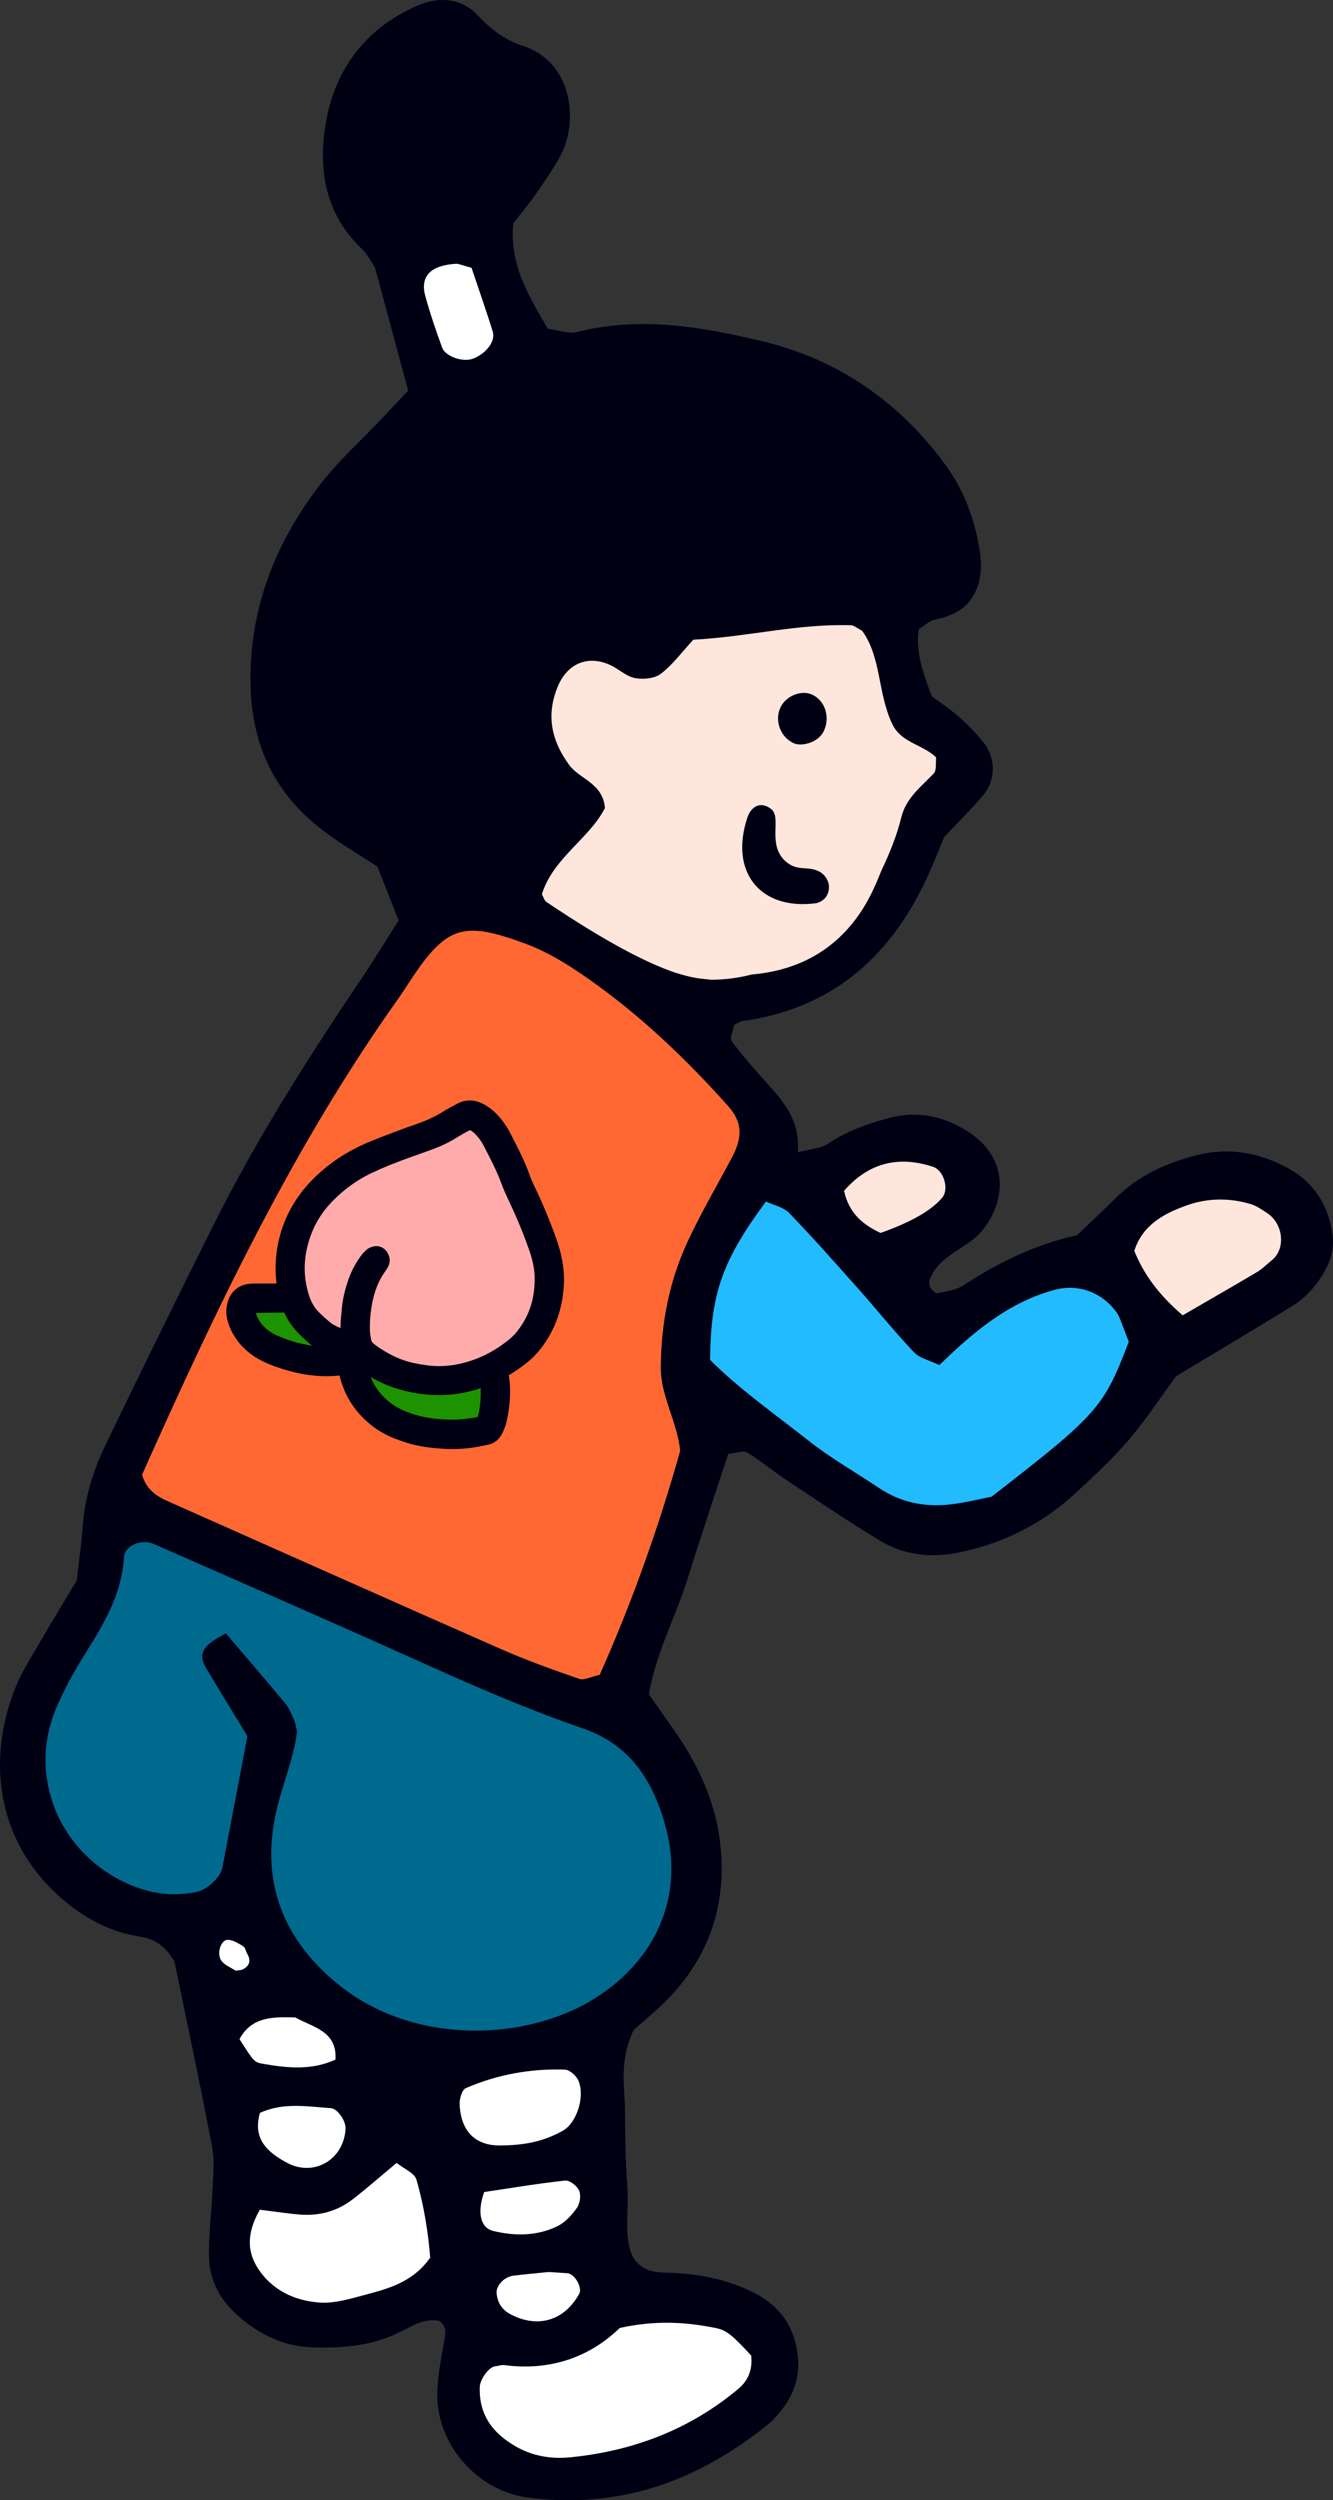
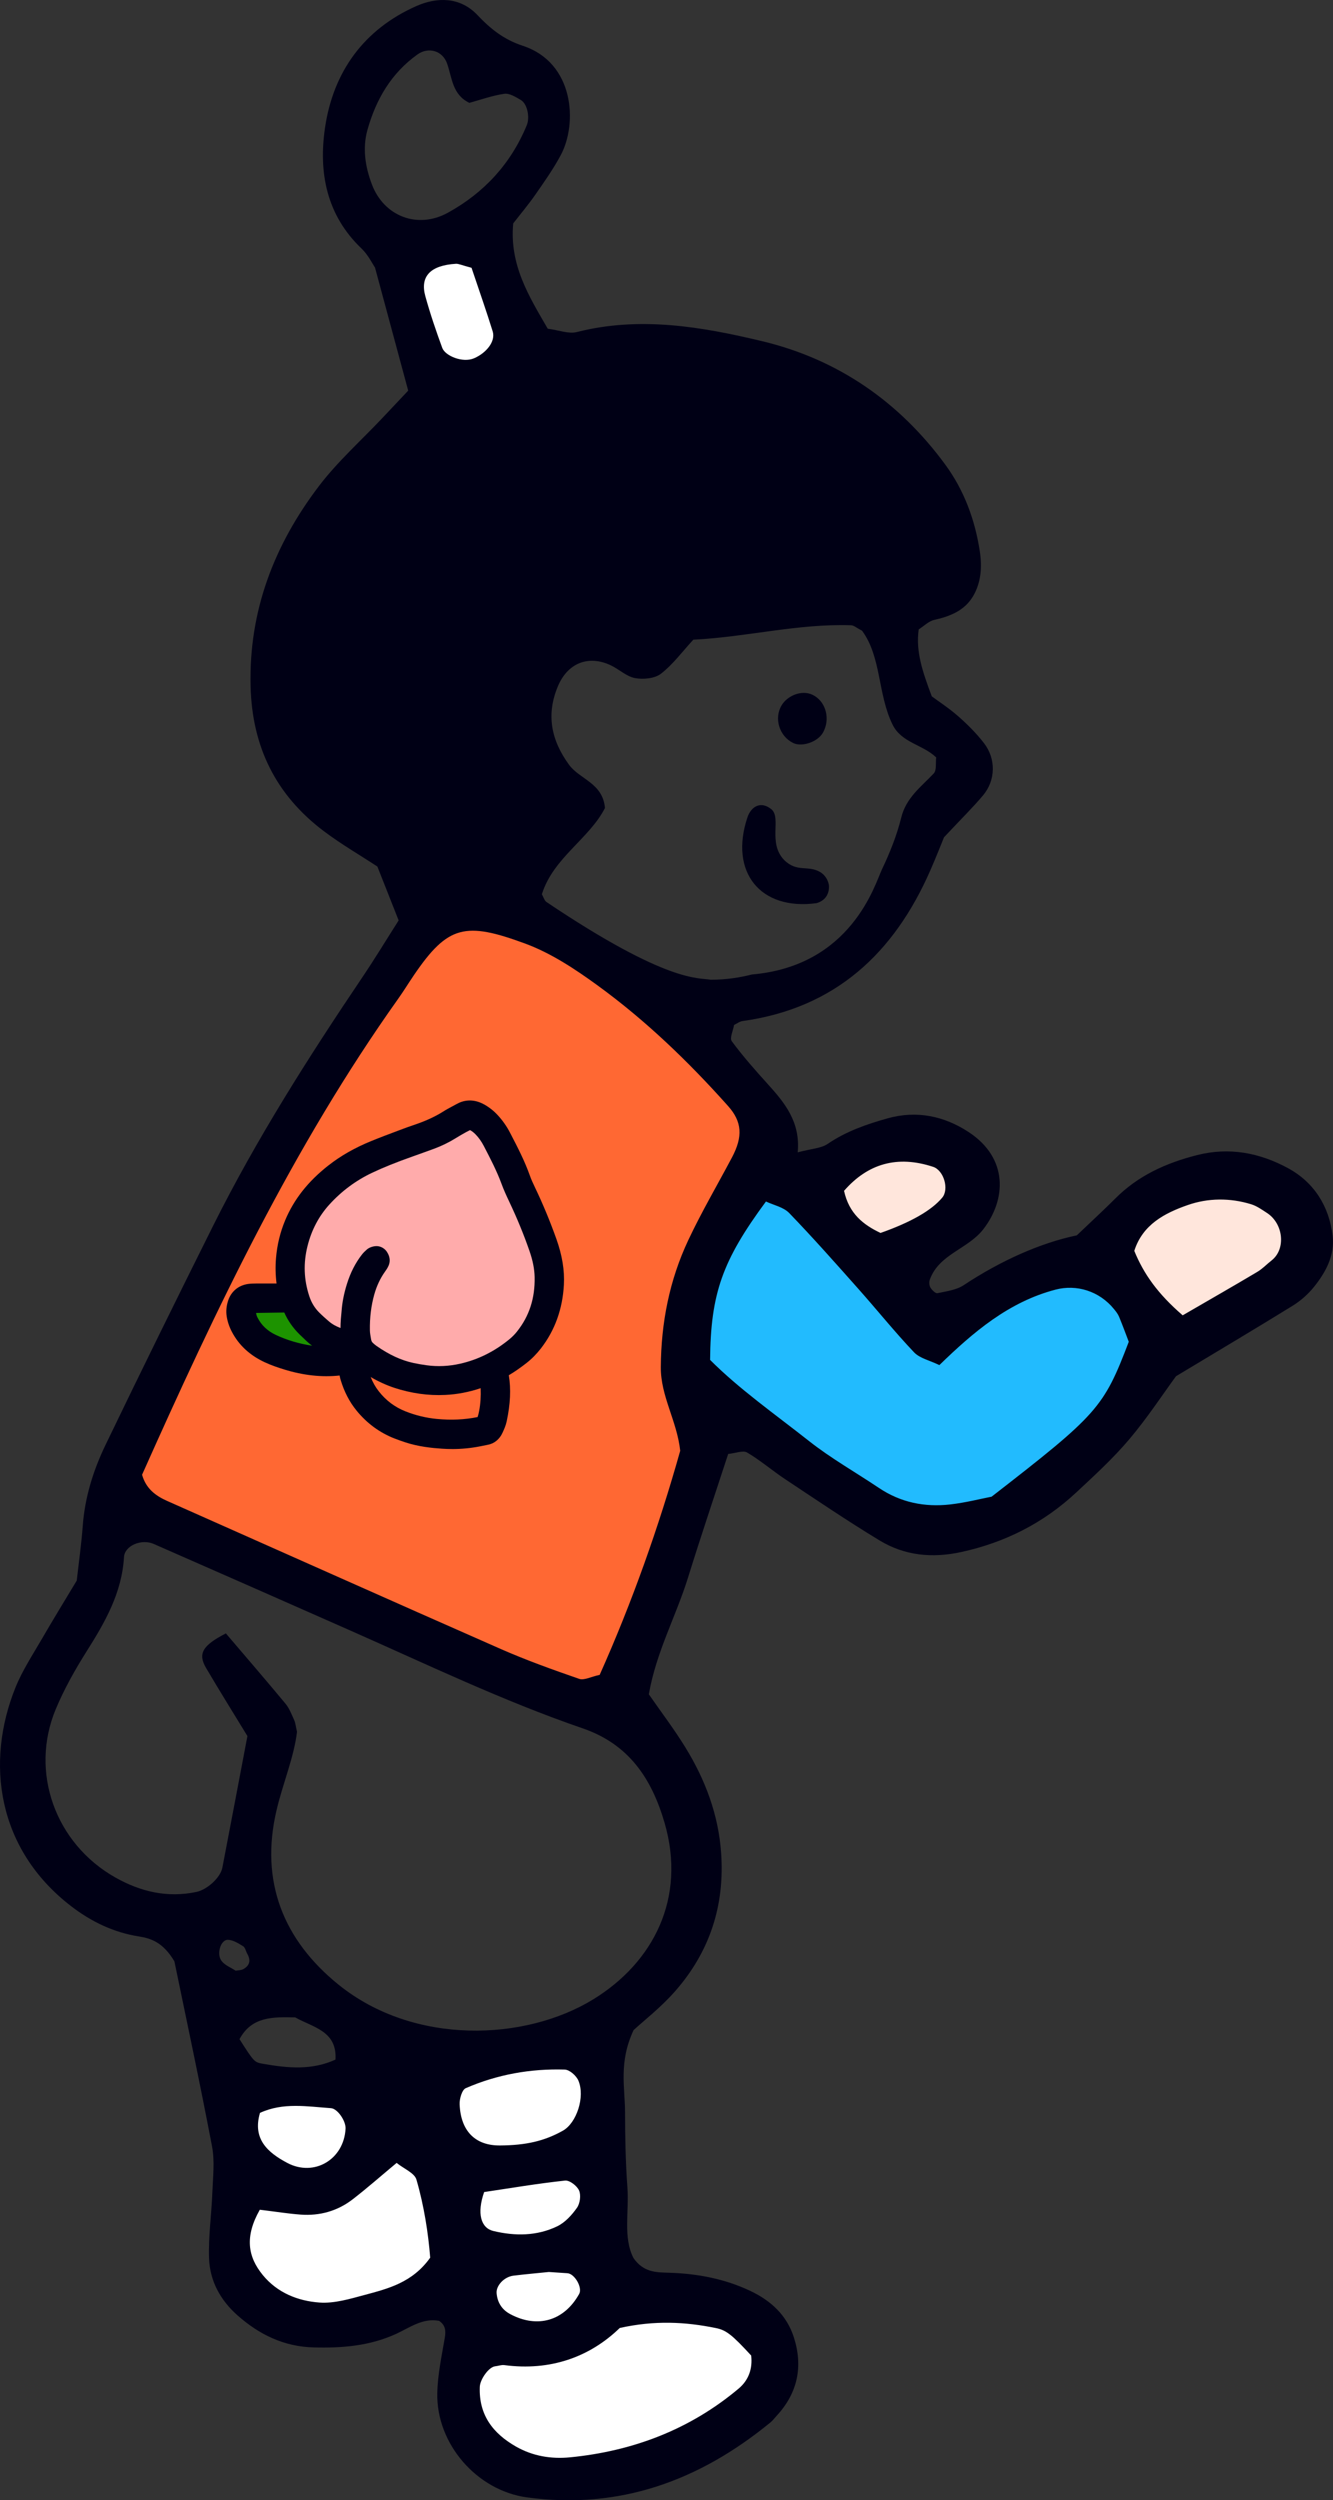
<svg xmlns="http://www.w3.org/2000/svg" id="_レイヤー_2" data-name="レイヤー 2" viewBox="0 0 79.967 149.969">
  <rect x="0" y="0" width="79.967" height="149.969" fill="#333333" stroke="none" />
  <g id="_レイヤー_6" data-name="レイヤー 6">
    <g>
      <g>
        <path d="M45.154,67.931c-.82,1.476-1.711,2.889-2.414,4.391-.871,1.859-1.708,3.752-2.335,5.703-.698,2.171-.882,4.427.108,6.599.486,1.066.626,2.121.379,3.274-.59,2.754-3.267,9.679-5.082,13.005-.356.073-.784.312-1.058.194-8.431-3.631-16.852-7.287-25.261-10.969-1.25-.547-1.633-1.578-1.054-2.744,4.503-9.058,8.56-18.359,14.425-26.681.432-.613.853-1.235,1.254-1.869,2.596-4.101,4.162-4.063,8.484-2.143,1.686.749,3.25,1.89,4.675,3.084,2.851,2.389,5.914,4.61,7.88,8.158Z" style="fill: #ff6833;" />
-         <path d="M17.21,103.038c-1.093-1.341-2.375-2.915-3.632-4.458-1.097.448-.814,1.175-.628,1.824.099.346.296.709.553.957,1.894,1.832,1.808,3.841.948,6.179-.629,1.709-.722,3.615-1.095,5.656-2.636.949-5.107.97-7.405-.776-2.391-1.817-3.643-4.223-3.496-7.279.092-1.92.752-3.651,1.748-5.276.783-1.277,1.657-2.516,2.276-3.87.526-1.149.746-2.438,1.073-3.565,1.568-.518,2.705.21,3.885.731,3.939,1.74,7.866,3.505,11.818,5.213,3.95,1.708,7.88,3.476,11.904,4.99,2.314.87,3.69,2.38,4.612,4.561,2.538,6.004-.537,11.158-5.825,13.202-3.432,1.326-6.984,1.411-10.443.094-5.433-2.067-8.227-6.312-7.278-12.376.144-.918.507-1.799.719-2.709.169-.724.271-1.464.379-2.201.026-.176-.042-.366-.114-.899Z" style="fill: #00698e;" />
        <path d="M38.269,37.839c-.186-.012-.376.018-.532-.041-1.878-.715-3.653-.814-5.144.83-1.487,1.639-2.082,3.57-1.513,5.703.38,1.422,1.055,2.766,1.651,4.281-.821,2.134-2.297,3.689-4.493,4.57-1.135.456-2.389.204-2.875-.889-.554-1.246-1.246-2.125-2.454-2.868-5.34-3.28-6.856-7.44-4.928-13.304,2.277-6.927,7.085-11.294,14.008-13.328,4.397-1.292,8.866-1.246,13.272-.017,3.703,1.033,6.756,3.125,9.138,6.166.947,1.209,1.477,2.581,1.682,4.094.087.64-.535,1.603-1.162,1.675-.741.085-1.489.101-2.233.169-3.533.327-7.06.777-10.6.944-1.706.08-2.712,1.048-3.817,2.015Z" style="fill: #000015;" />
-         <path d="M31.896,53.65c1.34-1.858,2.651-3.677,4.08-5.66-.571-.502-1.107-.95-1.62-1.427-1.199-1.114-1.552-2.565-1.528-4.158.041-2.774,1.861-3.916,4.508-2.826.499.205.99.43,1.648.717.536-.526,1.019-1.08,1.581-1.53.564-.452,1.171-1.064,1.819-1.153,3.118-.431,6.244-.976,9.267-.674,1.701,1.822,1.256,4.149,2.146,6.279.906.598,1.98,1.306,2.946,1.944.272,1.068-.21,1.624-.891,1.961-1.171.581-1.393,1.694-1.692,2.808-.608,2.261-1.708,4.258-3.328,5.903-2.546,2.586-5.438,3.711-9.142,2.832-3.111-.738-5.999-1.819-8.63-3.634-.433-.298-.712-.833-1.164-1.383Z" style="fill: #ffe6dc;" />
        <path d="M45.879,71.183c4.254,2.963,6.382,7.387,9.831,9.968,2.544-1.435,4.762-2.798,7.084-3.954,1.463-.729,2.935-.406,4.106.82,1.179,1.234,1.382,3.049.453,4.675-1.819,3.183-4.583,5.466-7.679,7.224-2.002,1.137-4.365,1.066-6.509-.003-1.167-.582-2.291-1.286-3.342-2.06-2.109-1.554-4.147-3.206-6.23-4.797-1.372-1.047-1.681-2.466-1.289-4.012.688-2.718,1.515-5.397,3.575-7.861Z" style="fill: #22bbfe;" />
        <path d="M28.921,141.731c.34-.116.7-.38.979-.311,2.127.524,4.083.187,5.808-1.145,2.72-2.101,5.556-1.617,8.437-.485,1.23.483,1.719,2.377.755,3.278-3.739,3.491-8.121,5.125-13.268,4.296-1.173-.189-2.048-.959-2.612-1.936-.675-1.169-.808-2.451-.099-3.696Z" style="fill: #fff;" />
-         <path d="M26.766,2.779c.306.816.624,1.665,1.013,2.702.446,0,.971.092,1.446-.022.703-.169,1.377-.607,2.075-.049.7.56.974,2.256.287,3.083-1.295,1.559-2.655,3.096-4.19,4.405-.609.519-1.757.55-2.658.547-1.214-.004-2.114-.753-2.544-1.865-1.36-3.518.032-7.107,3.454-8.948.251-.135.691.083,1.118.148Z" style="fill: #000015;" />
+         <path d="M26.766,2.779Z" style="fill: #000015;" />
        <path d="M25.889,136.497c-1.552.589-3.076,1.203-4.628,1.738-.51.176-1.09.186-1.64.202-1.542.043-2.988-.35-3.98-1.563-1.153-1.41-1.254-3.008-.325-4.609.388-.035.793-.197,1.084-.078,1.943.794,3.602.309,5.129-.991.557-.474,1.131-.933,1.731-1.351.561-.391,1.746-.081,1.911.494.551,1.929,1.224,3.852.717,6.158Z" style="fill: #fff;" />
        <path d="M70.66,79.549c-1.091-1.465-1.991-2.628-2.83-3.834-.192-.276-.174-.699-.281-1.185,1.831-2.455,4.353-3.175,7.335-2.677,1.251.208,2.107,1.057,2.191,2.176.074.988-.216,1.832-1.116,2.37-1.595.953-3.194,1.9-5.298,3.151Z" style="fill: #ffe6dc;" />
        <path d="M33.99,123.632c.401.472.924.814,1.023,1.252.364,1.615-.11,2.836-1.342,3.307-1.202.46-2.469.858-3.74,1.001-1.622.182-3.07-1.82-2.591-3.509.129-.454.65-1.03,1.084-1.124,1.812-.394,3.66-.625,5.567-.928Z" style="fill: #fff;" />
        <path d="M28.311,15.202c.715,2.034,1.311,3.728,1.861,5.294-.406.478-.585.848-.878,1.001-.622.325-1.302.538-2.113.858-1.292-1.319-1.617-2.899-1.934-4.472-.318-1.576.11-1.995,3.064-2.681Z" style="fill: #fff;" />
        <path d="M50.005,71.624c1.933-2.364,4.091-2.679,6.56-1.746.627.237.945,1.315.593,1.865-.949,1.484-2.352,2.256-4.032,2.555-.323.057-.805-.048-1.022-.267-.737-.746-1.388-1.576-2.098-2.406Z" style="fill: #ffe6dc;" />
        <path d="M15.266,126.462c1.863-.523,3.787-.436,5.731-.092-.165,2.783-.723,3.881-2.171,3.907-.849.015-1.793-.302-2.539-.735-1.043-.606-1.354-1.673-1.021-3.079Z" style="fill: #fff;" />
        <path d="M31.553,134.186c-2.396-.045-3.255-.714-3.115-1.772.142-1.08.843-1.479,1.868-1.576,1.088-.104,2.162-.395,3.25-.442.462-.02,1.057.263,1.387.605.461.477.023,2.245-.59,2.444-1.19.386-2.42.644-2.799.742Z" style="fill: #fff;" />
-         <path d="M21.06,123.321c-2.201,1.415-4.156,1.263-6.125.477-.802-.32-1.049-1.08-.854-1.814.118-.443.599-1.01,1.018-1.114,2.366-.585,4.393-.063,5.961,2.451Z" style="fill: #fff;" />
        <path d="M34.683,135.771c.655,1.555.449,2.364-.383,3.03-1.334,1.067-2.777.979-4.17.255-.406-.211-.762-.898-.773-1.375-.009-.408.444-1.107.807-1.192,1.42-.335,2.886-.477,4.519-.718Z" style="fill: #fff;" />
-         <path d="M15.529,118.591c-.392.131-.894.479-1.333.413-1.292-.193-1.861-1.891-1.025-2.999.16-.212.7-.362.93-.255.952.444,1.652,1.827,1.428,2.841Z" style="fill: #fff;" />
        <path d="M43.684,87.21c-.798,2.446-1.635,4.922-2.41,7.418-.72,2.318-1.914,4.477-2.35,6.999.718,1.037,1.508,2.074,2.188,3.179,1.193,1.938,1.982,4.019,2.148,6.327.228,3.164-.686,5.943-2.76,8.305-.857.977-1.903,1.788-2.49,2.33-.905,1.932-.517,3.445-.513,4.926.004,1.5.031,3.004.141,4.499.109,1.47-.271,2.998.362,4.243.606.881,1.392.864,2.12.886,1.71.052,3.352.36,4.903,1.096,1.235.586,2.182,1.462,2.604,2.79.556,1.747.226,3.325-1.029,4.688-.127.138-.241.292-.385.41-4.253,3.485-9.043,5.246-14.596,4.492-3.013-.41-5.45-3.212-5.384-6.259.024-1.114.266-2.226.453-3.332.073-.432.021-.752-.346-.999-.982-.186-1.766.411-2.581.784-1.59.727-3.242.855-4.946.81-1.779-.047-3.258-.767-4.563-1.921-1.033-.913-1.664-2.073-1.709-3.431-.044-1.302.147-2.611.197-3.918.035-.928.153-1.886-.017-2.783-.733-3.861-1.559-7.704-2.259-11.107-.669-1.114-1.365-1.37-2.114-1.488-1.524-.238-2.868-.886-4.071-1.81-4.459-3.424-5.163-8.636-3.346-13.13.418-1.034,1.049-1.986,1.611-2.959.656-1.134,1.343-2.25,2.063-3.45.119-1.064.277-2.175.36-3.292.128-1.713.633-3.324,1.367-4.848,2.116-4.39,4.268-8.762,6.444-13.123,2.601-5.212,5.721-10.116,8.973-14.94.728-1.08,1.404-2.196,2.166-3.394-.421-1.067-.826-2.092-1.276-3.232-1.038-.68-2.169-1.337-3.206-2.117-2.881-2.168-4.31-5.057-4.4-8.695-.112-4.528,1.417-8.473,4.091-11.997,1.126-1.483,2.544-2.745,3.829-4.108.503-.533,1.006-1.067,1.535-1.628-.662-2.453-1.29-4.784-1.992-7.386-.161-.233-.412-.759-.806-1.135-2.107-2.011-2.587-4.563-2.192-7.25.495-3.363,2.341-5.911,5.49-7.3,1.218-.537,2.608-.564,3.656.546.781.826,1.581,1.467,2.722,1.842,3.079,1.012,3.296,4.642,2.276,6.553-.439.822-.982,1.592-1.516,2.36-.422.608-.902,1.177-1.338,1.739-.235,2.497.952,4.384,2.071,6.317.672.087,1.255.325,1.745.2,3.777-.962,7.496-.321,11.137.553,4.522,1.085,8.201,3.626,10.966,7.398,1.126,1.536,1.778,3.295,2.068,5.175.145.941.093,1.89-.406,2.727-.513.859-1.373,1.2-2.32,1.412-.336.075-.623.372-.936.57-.188,1.336.239,2.56.785,4.017.421.312,1.044.716,1.595,1.202.554.489,1.087,1.021,1.537,1.605.727.942.7,2.224-.049,3.121-.597.715-1.268,1.369-2.351,2.526-.105.255-.444,1.124-.818,1.979-2.178,4.977-5.71,8.27-11.267,9.042-.177.025-.339.154-.508.235-.056.332-.277.787-.138.975.665.899,1.409,1.743,2.161,2.573,1.016,1.122,1.964,2.27,1.794,4.092.834-.222,1.401-.236,1.796-.505,1.109-.755,2.33-1.179,3.601-1.535,1.755-.491,3.397-.13,4.846.816,2.415,1.576,2.261,4.069.892,5.837-.924,1.193-2.645,1.484-3.206,3.012-.052.143-.042.358.032.484.089.151.305.363.422.339.536-.113,1.131-.187,1.571-.478,2.209-1.461,4.583-2.53,6.791-2.991.965-.921,1.655-1.554,2.315-2.216,1.37-1.373,3.047-2.128,4.903-2.598,1.937-.491,3.753-.133,5.438.777,1.572.849,2.479,2.287,2.69,4.064.139,1.176-.416,2.196-1.135,3.085-.348.429-.788.817-1.259,1.108-2.229,1.377-4.483,2.714-7.003,4.231-.806,1.1-1.728,2.513-2.81,3.79-.966,1.141-2.081,2.162-3.178,3.185-1.962,1.83-4.268,2.999-6.902,3.571-1.74.377-3.386.215-4.889-.695-1.921-1.163-3.783-2.426-5.655-3.668-.778-.516-1.492-1.135-2.294-1.608-.245-.145-.686.041-1.138.086ZM52.893,52.178c.482-1.004.906-2.059,1.172-3.137.295-1.196,1.189-1.842,1.95-2.647.183-.194.106-.634.147-.962-.795-.772-2.09-.875-2.621-1.978-.893-1.824-.66-4.037-1.824-5.621-.332-.172-.491-.324-.655-.329-3.184-.108-6.269.707-9.47.866-.67.726-1.225,1.488-1.941,2.041-.375.29-1.061.355-1.557.262-.52-.098-.966-.541-1.471-.775-1.332-.619-2.568-.124-3.15,1.255-.719,1.701-.414,3.246.666,4.722.642.877,2.025,1.089,2.152,2.591-.939,1.846-3.103,2.986-3.784,5.173.094.161.149.385.289.474,7.293,4.898,9.113,4.515,9.837,4.653.978,0,1.787-.141,2.479-.315,5.983-.516,7.382-5.438,7.784-6.272ZM40.806,87.016c-.2-1.811-1.176-3.261-1.164-5.018.019-2.678.521-5.214,1.649-7.613.795-1.691,1.745-3.308,2.621-4.961.664-1.255.605-2.142-.235-3.083-2.374-2.661-4.937-5.131-7.82-7.228-1.352-.984-2.802-1.945-4.355-2.517-3.575-1.317-4.63-1.108-6.671,1.895-.316.464-.608.944-.933,1.401-6.322,8.889-10.965,18.68-15.375,28.565.229.82.793,1.256,1.505,1.572,6.668,2.958,13.326,5.938,20.002,8.876,1.539.677,3.128,1.246,4.718,1.797.288.1.689-.125,1.227-.241,1.937-4.331,3.551-8.887,4.832-13.444ZM17.818,103.872c-.178,1.527-.847,3.085-1.229,4.712-1.005,4.274.411,7.79,3.728,10.466,4.513,3.64,11.188,3.398,15.306.853,3.552-2.195,5.566-6.025,4.244-10.57-.777-2.672-2.157-4.718-4.911-5.664-4.779-1.641-9.33-3.832-13.945-5.87-3.93-1.735-7.86-3.471-11.796-5.194-.718-.314-1.736.095-1.777.793-.127,2.15-1.138,3.905-2.246,5.659-.695,1.101-1.341,2.253-1.843,3.451-1.583,3.774-.035,8.079,3.581,10.113,1.512.851,3.12,1.227,4.858.859.633-.134,1.435-.847,1.553-1.46.491-2.556.975-5.113,1.502-7.888-.747-1.226-1.633-2.644-2.48-4.083-.503-.854-.225-1.349,1.187-2.075,1.178,1.383,2.391,2.788,3.576,4.215.232.28.368.646.522.984.075.165.09.358.169.698ZM32.208,48.566c-.261-.683-.58-1.544-.918-2.397-.637-1.607-.765-3.26-.459-4.952.426-2.355,2.337-4.213,4.578-4.125,1.718.067,3.343.204,4.606-1.24.909-.182,1.812-.458,2.73-.529,3.166-.246,6.338-.419,9.507-.624.745-.048,1.49-.099,2.233-.172.621-.061,1.33-1.027,1.159-1.678-.234-.889-.409-1.857-.892-2.608-2.786-4.334-6.848-6.775-11.876-7.632-2.591-.441-5.206-.448-7.819-.11-6.889.89-15.264,5.705-17.317,16.018-.796,3.998.413,7.407,3.877,9.798,1.061.733,2.208,1.34,3.133,1.895.246.589.37.943.536,1.274.73,1.452,1.849,1.898,3.131,1.293,1.766-.833,3.066-2.09,3.792-4.211ZM42.598,81.568c1.744,1.75,3.891,3.256,5.936,4.869,1.316,1.038,2.793,1.872,4.19,2.81,1.304.876,2.75,1.167,4.28.992.918-.105,1.822-.338,2.482-.465,6.372-4.941,6.724-5.34,8.229-9.291-.177-.463-.367-.986-.58-1.498-.07-.169-.191-.323-.309-.467-.885-1.085-2.249-1.491-3.499-1.165-2.809.734-4.93,2.542-6.974,4.528-.577-.28-1.174-.404-1.519-.767-1.158-1.22-2.213-2.536-3.331-3.794-1.367-1.538-2.73-3.08-4.158-4.56-.344-.356-.936-.474-1.395-.692-2.613,3.541-3.317,5.512-3.351,9.501ZM45.063,141.289c-1.165-1.268-1.507-1.523-2.112-1.647-1.837-.377-3.675-.471-5.771-.007-1.81,1.754-4.175,2.592-6.926,2.228-.177-.023-.366.052-.55.071-.381.041-.904.781-.921,1.235-.064,1.683.786,2.792,2.176,3.583,1.004.571,2.11.753,3.226.644,3.776-.37,7.197-1.664,10.126-4.124.597-.501.844-1.188.753-1.983ZM28.156,6.17c-1.022-.497-1.032-1.488-1.33-2.346-.283-.815-1.146-1.009-1.77-.566-1.594,1.132-2.505,2.72-3.014,4.537-.304,1.087-.136,2.203.271,3.274.724,1.905,2.738,2.693,4.559,1.689,2.173-1.198,3.78-2.94,4.733-5.256.184-.447.047-1.266-.368-1.509-.303-.177-.677-.411-.983-.367-.726.105-1.43.361-2.099.544ZM15.586,132.543c-.913,1.615-.725,2.813.177,3.916.872,1.066,2.104,1.557,3.4,1.651.887.065,1.82-.216,2.702-.453,1.419-.381,2.875-.74,3.943-2.238-.118-1.473-.367-3.105-.826-4.683-.115-.396-.742-.642-1.188-1.002-.951.792-1.774,1.519-2.641,2.188-.911.702-1.973.998-3.12.913-.736-.054-1.467-.172-2.447-.292ZM70.949,78.896c1.634-.948,3.065-1.766,4.481-2.609.312-.186.569-.462.858-.688.857-.673.714-2.194-.28-2.843-.304-.198-.614-.42-.953-.524-1.268-.388-2.583-.378-3.806.05-1.381.483-2.701,1.168-3.203,2.747.567,1.385,1.4,2.566,2.904,3.868ZM29.993,128.689c1.572-.01,2.676-.27,3.777-.888.816-.458,1.343-2.023.927-3.005-.124-.293-.531-.651-.818-.66-2.053-.062-4.052.295-5.938,1.116-.227.099-.381.64-.368.967.066,1.615.945,2.48,2.419,2.47ZM15.596,126.735c-.458,1.558.454,2.375,1.641,3.002,1.615.852,3.401-.214,3.493-2.057.023-.467-.485-1.201-.873-1.228-1.432-.1-2.877-.358-4.261.283ZM52.824,73.955q2.734-.965,3.699-2.116c.43-.513.093-1.64-.541-1.849-2.15-.711-3.924-.195-5.348,1.439.302,1.37,1.152,2.033,2.189,2.526ZM28.287,16.062c-.6-.157-.772-.249-.939-.239-1.524.093-2.162.75-1.831,1.947.289,1.047.641,2.079,1.015,3.1.172.47,1.218.915,1.903.622.724-.309,1.31-1.005,1.121-1.615-.372-1.205-.793-2.394-1.269-3.815ZM29.044,131.482c-.447,1.285-.199,2.157.553,2.337,1.312.314,2.609.303,3.825-.279.471-.225.88-.673,1.189-1.111.184-.261.251-.755.128-1.038-.121-.279-.571-.626-.839-.597-1.639.177-3.266.452-4.857.689ZM20.126,123.537c.105-1.723-1.359-1.931-2.414-2.53-1.294-.024-2.6-.08-3.344,1.305.889,1.395.891,1.386,1.435,1.482,1.459.257,2.909.394,4.322-.256ZM32.918,136.278c-.676.069-1.396.133-2.114.22-.556.067-1.051.593-1.012,1.053.048.568.325.996.831,1.262,1.635.863,3.226.39,4.122-1.22.209-.375-.266-1.211-.706-1.241-.359-.024-.718-.048-1.121-.075ZM14.137,118.206c.151-.028.321-.021.45-.09.399-.213.471-.534.246-.926-.086-.151-.12-.373-.247-.451-.283-.174-.606-.38-.917-.387-.427-.009-.699.849-.377,1.27.198.259.557.394.844.584Z" style="fill: #000015;" />
        <path d="M48.971,54.175c-3.361.447-5.226-1.863-4.133-5.144.208-.626.777-1.026,1.445-.485.604.536-.228,2.003.75,3.03.783.783,1.433.291,2.178.738.27.162.45.441.511.75,0,0,.148.861-.75,1.112Z" style="fill: #000015;" />
        <path d="M48.75,41.679c.751.363,1.033,1.314.708,2.082-.014.034-.029.067-.044.1-.299.648-1.309.962-1.831.705-.835-.41-1.161-1.479-.694-2.259.353-.59,1.209-.938,1.852-.633.003.001.006.003.009.004Z" style="fill: #000015;" />
      </g>
      <g>
        <path d="M22.646,75.531c-.246.047-.306.181-.384.287-.412.562-.674,1.194-.83,1.869-.211.914-.283,1.837-.156,2.771.006.043,0,.088,0,.13-.266.035-.488.008-.759-.069-.935-.268-1.643-.856-2.23-1.601-.428-.544-.606-1.196-.699-1.866-.327-2.342.441-4.293,2.147-5.896.926-.869,2.016-1.475,3.192-1.932.796-.309,1.598-.602,2.403-.887.636-.225,1.242-.504,1.815-.861.233-.145.479-.268.721-.398.236-.127.471-.103.7.019.231.124.432.285.605.483.253.289.454.612.629.953.396.774.784,1.552,1.08,2.372.103.286.234.564.368.838.477.974.88,1.979,1.24,3.002.245.696.392,1.413.366,2.154-.042,1.237-.401,2.368-1.151,3.367-.374.498-.856.868-1.37,1.2-.92.595-1.911,1.029-3.003,1.171-1.605.21-3.133-.036-4.546-.86-.263-.153-.52-.321-.768-.497-.298-.212-.491-.498-.539-.869-.01-.076-.031-.15-.036-.226-.075-1.235.05-2.44.569-3.578.12-.262.283-.505.428-.755.052-.089.11-.173.206-.322Z" style="fill: #ffabab;" />
-         <path d="M29.431,82.223c.109.261.151.512.162.77.026.625.026,1.248-.103,1.865-.059.284-.126.565-.329.806-.462.131-.939.218-1.428.236-.885.032-1.767.027-2.635-.182-.476-.114-.941-.261-1.379-.477-1.134-.559-1.911-1.436-2.307-2.644-.142-.433-.143-.866-.04-1.304.013-.057.051-.108.089-.185.292.21.563.423.852.607.308.196.624.384.955.537.316.146.651.257.987.353.336.097.679.179,1.024.226.346.047.699.057,1.048.053.364-.004.732-.021,1.092-.073.345-.05.683-.147,1.022-.235.334-.086.635-.277.991-.354Z" style="fill: #1d9300;" />
        <path d="M17.615,77.998c.259.873.829,1.459,1.464,1.997.639.541,1.405.767,2.234.872-.068.194-.123.351-.183.522-.099.03-.197.072-.3.088-1.212.187-2.401.079-3.566-.3-.318-.104-.637-.213-.943-.348-.675-.298-1.221-.751-1.553-1.422-.093-.188-.162-.397-.194-.604-.024-.159.009-.333.049-.493.044-.175.172-.284.36-.305.076-.009.151-.024.227-.026.64-.014,1.28-.028,1.92-.034.149-.001.299.031.484.053Z" style="fill: #1d9300;" />
        <g>
          <path d="M29.706,82.093c0,.087-.006.118,0,.147.234.957.156,1.91-.045,2.858-.041.191-.128.374-.209.555-.065.145-.177.245-.344.274-.15.026-.299.06-.449.089-.693.138-1.392.179-2.096.131-.686-.047-1.367-.131-2.024-.348-.203-.067-.404-.139-.603-.216-.786-.306-1.438-.796-1.969-1.449-.381-.468-.64-.999-.815-1.575-.081-.266-.091-.539-.099-.788-.052-.084-.113-.086-.174-.082-.076.005-.153.008-.228.02-1.154.188-2.28.056-3.39-.285-.365-.112-.726-.236-1.072-.397-.698-.324-1.258-.801-1.619-1.492-.114-.218-.194-.445-.234-.69-.033-.203-.006-.397.054-.587.092-.287.295-.459.594-.502.135-.02.274-.02.411-.02.626-.002,1.251,0,1.877-.001.059,0,.118-.015.196-.025-.013-.086-.019-.159-.035-.23-.145-.645-.189-1.298-.133-1.956.06-.704.22-1.383.493-2.037.508-1.216,1.33-2.178,2.356-2.984.738-.58,1.554-1.022,2.42-1.375.621-.253,1.251-.485,1.879-.722.271-.102.546-.193.82-.29.606-.214,1.188-.476,1.733-.821.244-.155.506-.282.759-.423.311-.174.614-.137.916.029.23.127.432.287.61.478.251.269.464.568.633.894.421.813.848,1.622,1.155,2.489.097.272.219.537.344.798.469.978.881,1.978,1.246,2.999.285.798.456,1.615.41,2.467-.067,1.251-.444,2.393-1.219,3.391-.216.279-.459.53-.737.748-.361.283-.736.544-1.136.77-.092.052-.183.104-.279.16ZM21.205,80.598c.067-.158.036-.264.018-.366-.064-.349-.052-.699-.027-1.05.011-.152.031-.304.041-.456.035-.505.138-.998.288-1.479.173-.558.422-1.08.784-1.542.056-.071.124-.133.192-.193.019-.017.076-.026.082-.016.023.035.055.09.042.119-.036.082-.089.158-.142.232-.351.49-.594,1.032-.755,1.608-.215.769-.302,1.558-.287,2.355.004.227.049.454.086.68.041.249.163.459.352.627.091.081.183.162.283.232.758.529,1.57.942,2.48,1.137.283.061.569.109.856.149.764.104,1.523.064,2.275-.105,1.23-.276,2.32-.837,3.287-1.638.198-.164.382-.354.543-.555.873-1.096,1.25-2.359,1.221-3.75-.013-.616-.149-1.21-.349-1.79-.359-1.039-.779-2.053-1.251-3.047-.157-.33-.31-.665-.436-1.007-.307-.833-.719-1.617-1.126-2.402-.155-.299-.354-.57-.589-.814-.182-.189-.386-.345-.629-.45-.163-.07-.326-.078-.487-.002-.124.058-.248.119-.367.186-.226.127-.452.255-.672.392-.364.227-.75.41-1.152.558-.429.158-.86.312-1.292.465-.834.296-1.659.614-2.461.992-1.078.509-2.014,1.206-2.812,2.088-.732.808-1.216,1.752-1.479,2.806-.288,1.153-.251,2.297.124,3.43.162.489.419.915.781,1.276.194.194.401.376.608.556.45.39.994.588,1.557.738.129.034.269.027.415.04ZM29.359,82.247c-.852.397-1.745.63-2.686.675-.955.046-1.883-.093-2.79-.392-.893-.294-1.673-.786-2.398-1.375-.115.157-.131.322-.147.488-.023.244-.025.488.038.727.149.567.396,1.089.758,1.55.51.649,1.146,1.13,1.917,1.435.671.266,1.364.434,2.081.502.947.089,1.888.051,2.819-.156.166-.037.266-.134.335-.281.098-.209.153-.431.195-.656.105-.557.128-1.121.094-1.686-.015-.242-.073-.481-.119-.72-.007-.038-.057-.067-.097-.112ZM21.268,80.883c-.129-.018-.203-.03-.277-.039-.274-.033-.538-.1-.798-.193-.525-.188-.995-.46-1.392-.855-.097-.097-.201-.187-.299-.284-.364-.358-.645-.77-.829-1.248-.032-.083-.079-.16-.117-.235-.227-.054-.441-.051-.654-.049-.549.005-1.098.015-1.648.026-.091.002-.183.008-.273.022-.145.024-.253.109-.313.241-.077.169-.114.348-.079.535.037.196.097.383.188.562.324.638.826,1.092,1.467,1.391.864.403,1.775.643,2.722.75.565.064,1.128.009,1.69-.038.149-.013.303-.028.457-.116.044-.133.091-.275.155-.469Z" style="fill: #000015;" />
          <path d="M27.123,86.916c-.202,0-.405-.007-.608-.021-.611-.041-1.415-.122-2.208-.384-.214-.07-.429-.147-.641-.229-.889-.346-1.656-.91-2.278-1.674-.423-.521-.734-1.119-.95-1.83-.028-.092-.05-.184-.067-.273-1.071.115-2.163-.005-3.327-.363-.322-.099-.745-.237-1.167-.434-.89-.413-1.552-1.027-1.968-1.826-.157-.3-.258-.601-.309-.917-.049-.302-.022-.617.08-.935.178-.56.616-.931,1.201-1.016.167-.024.337-.027.506-.028h1.203c-.064-.505-.076-1.016-.032-1.526.066-.79.251-1.551.548-2.262.525-1.257,1.371-2.332,2.585-3.285.748-.587,1.598-1.072,2.6-1.479.506-.207,1.019-.399,1.53-.591l.368-.138c.193-.073.389-.141.584-.208l.25-.087c.607-.214,1.125-.459,1.581-.748.18-.114.367-.214.555-.314l.241-.13c.361-.201.939-.361,1.642.027.294.162.562.372.797.623.3.321.552.678.751,1.061l.06.115c.406.783.826,1.594,1.136,2.468.087.249.2.488.313.724.464.969.894,2.002,1.275,3.071.352.984.5,1.887.453,2.76-.078,1.452-.541,2.734-1.375,3.81-.267.343-.55.631-.868.879-.365.286-.714.527-1.061.734.137.828.095,1.72-.127,2.765-.054.252-.15.465-.235.653-.192.432-.521.69-.926.758l-.427.086c-.55.109-1.115.165-1.685.165ZM22.237,82.596c.124.316.287.604.488.86.435.553.959.946,1.604,1.201.606.24,1.237.393,1.875.453.868.082,1.67.045,2.447-.112.036-.099.065-.216.094-.372.081-.43.11-.876.09-1.362-.695.236-1.407.372-2.125.406-1.019.05-2.049-.096-3.061-.429-.475-.157-.943-.371-1.412-.646ZM22.586,74.743c.031,0,.062.002.091.006.219.03.421.159.539.346.224.343.176.637.095.821-.064.145-.144.263-.221.369-.28.392-.496.854-.64,1.371-.187.668-.274,1.388-.26,2.14.003.16.033.319.06.478.024.146.044.21.125.282.069.061.137.123.213.175.76.531,1.482.864,2.209,1.021.264.057.532.102.8.139.659.091,1.334.059,2.009-.094,1.077-.242,2.077-.741,2.974-1.484.156-.13.303-.279.435-.445.738-.927,1.084-1.996,1.058-3.268-.01-.479-.11-.989-.308-1.562-.339-.981-.75-1.98-1.22-2.969-.167-.352-.328-.707-.462-1.071-.282-.764-.656-1.484-1.052-2.246-.154-.297-.31-.512-.5-.708-.111-.116-.221-.2-.334-.258-.081.039-.162.08-.241.124-.239.135-.444.25-.643.375-.393.244-.827.455-1.29.625-.432.159-.866.314-1.3.468-.973.345-1.71.642-2.391.963-.978.462-1.845,1.106-2.577,1.914-.629.693-1.068,1.529-1.307,2.484-.257,1.03-.221,2.016.108,3.013.128.386.323.707.598.98.183.182.376.353.571.521.207.18.449.306.702.404,0-.185.008-.359.021-.528l.041-.453c.037-.537.142-1.077.32-1.651.215-.692.513-1.275.909-1.782.083-.106.184-.202.286-.292.142-.126.381-.207.583-.207ZM15.363,78.754c.015.117.045.197.084.274.237.467.602.811,1.114,1.05.665.31,1.391.525,2.165.641-.161-.119-.312-.25-.454-.392l-.296-.281c-.396-.389-.705-.831-.921-1.317-.043,0-.088,0-.135,0-.526.005-1.042.014-1.558.023Z" style="fill: #000015;" />
        </g>
      </g>
    </g>
  </g>
</svg>